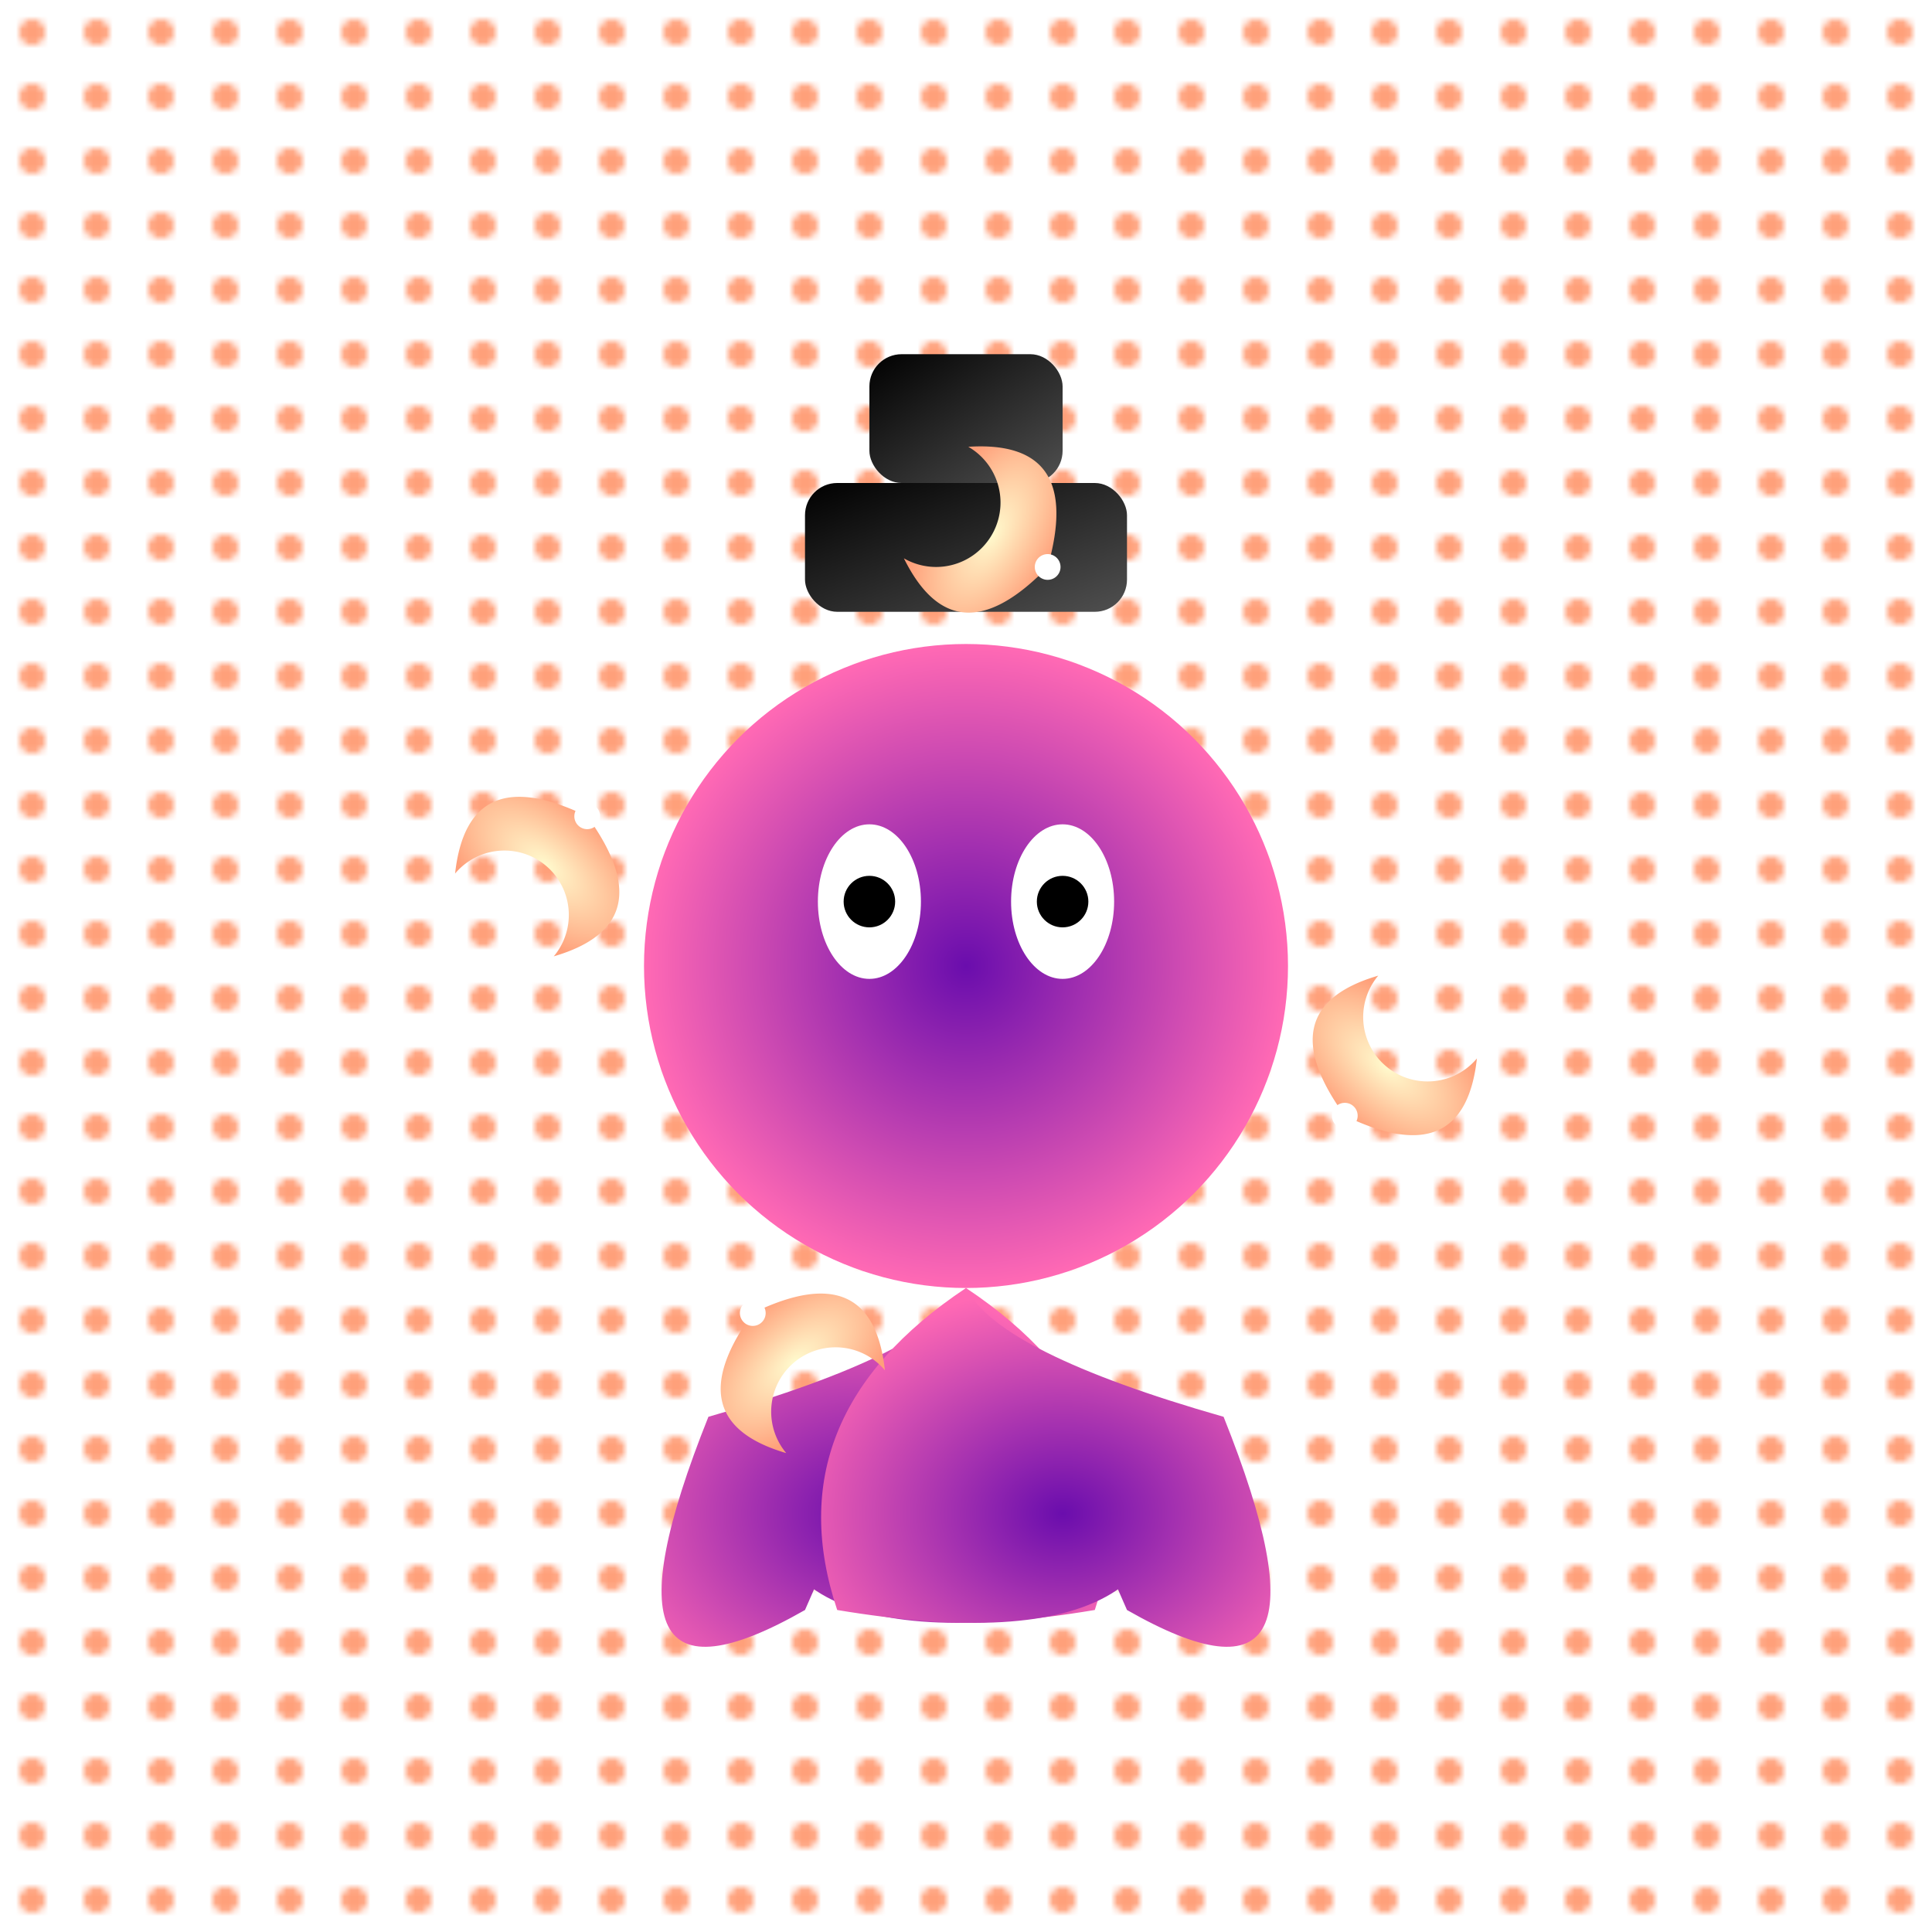
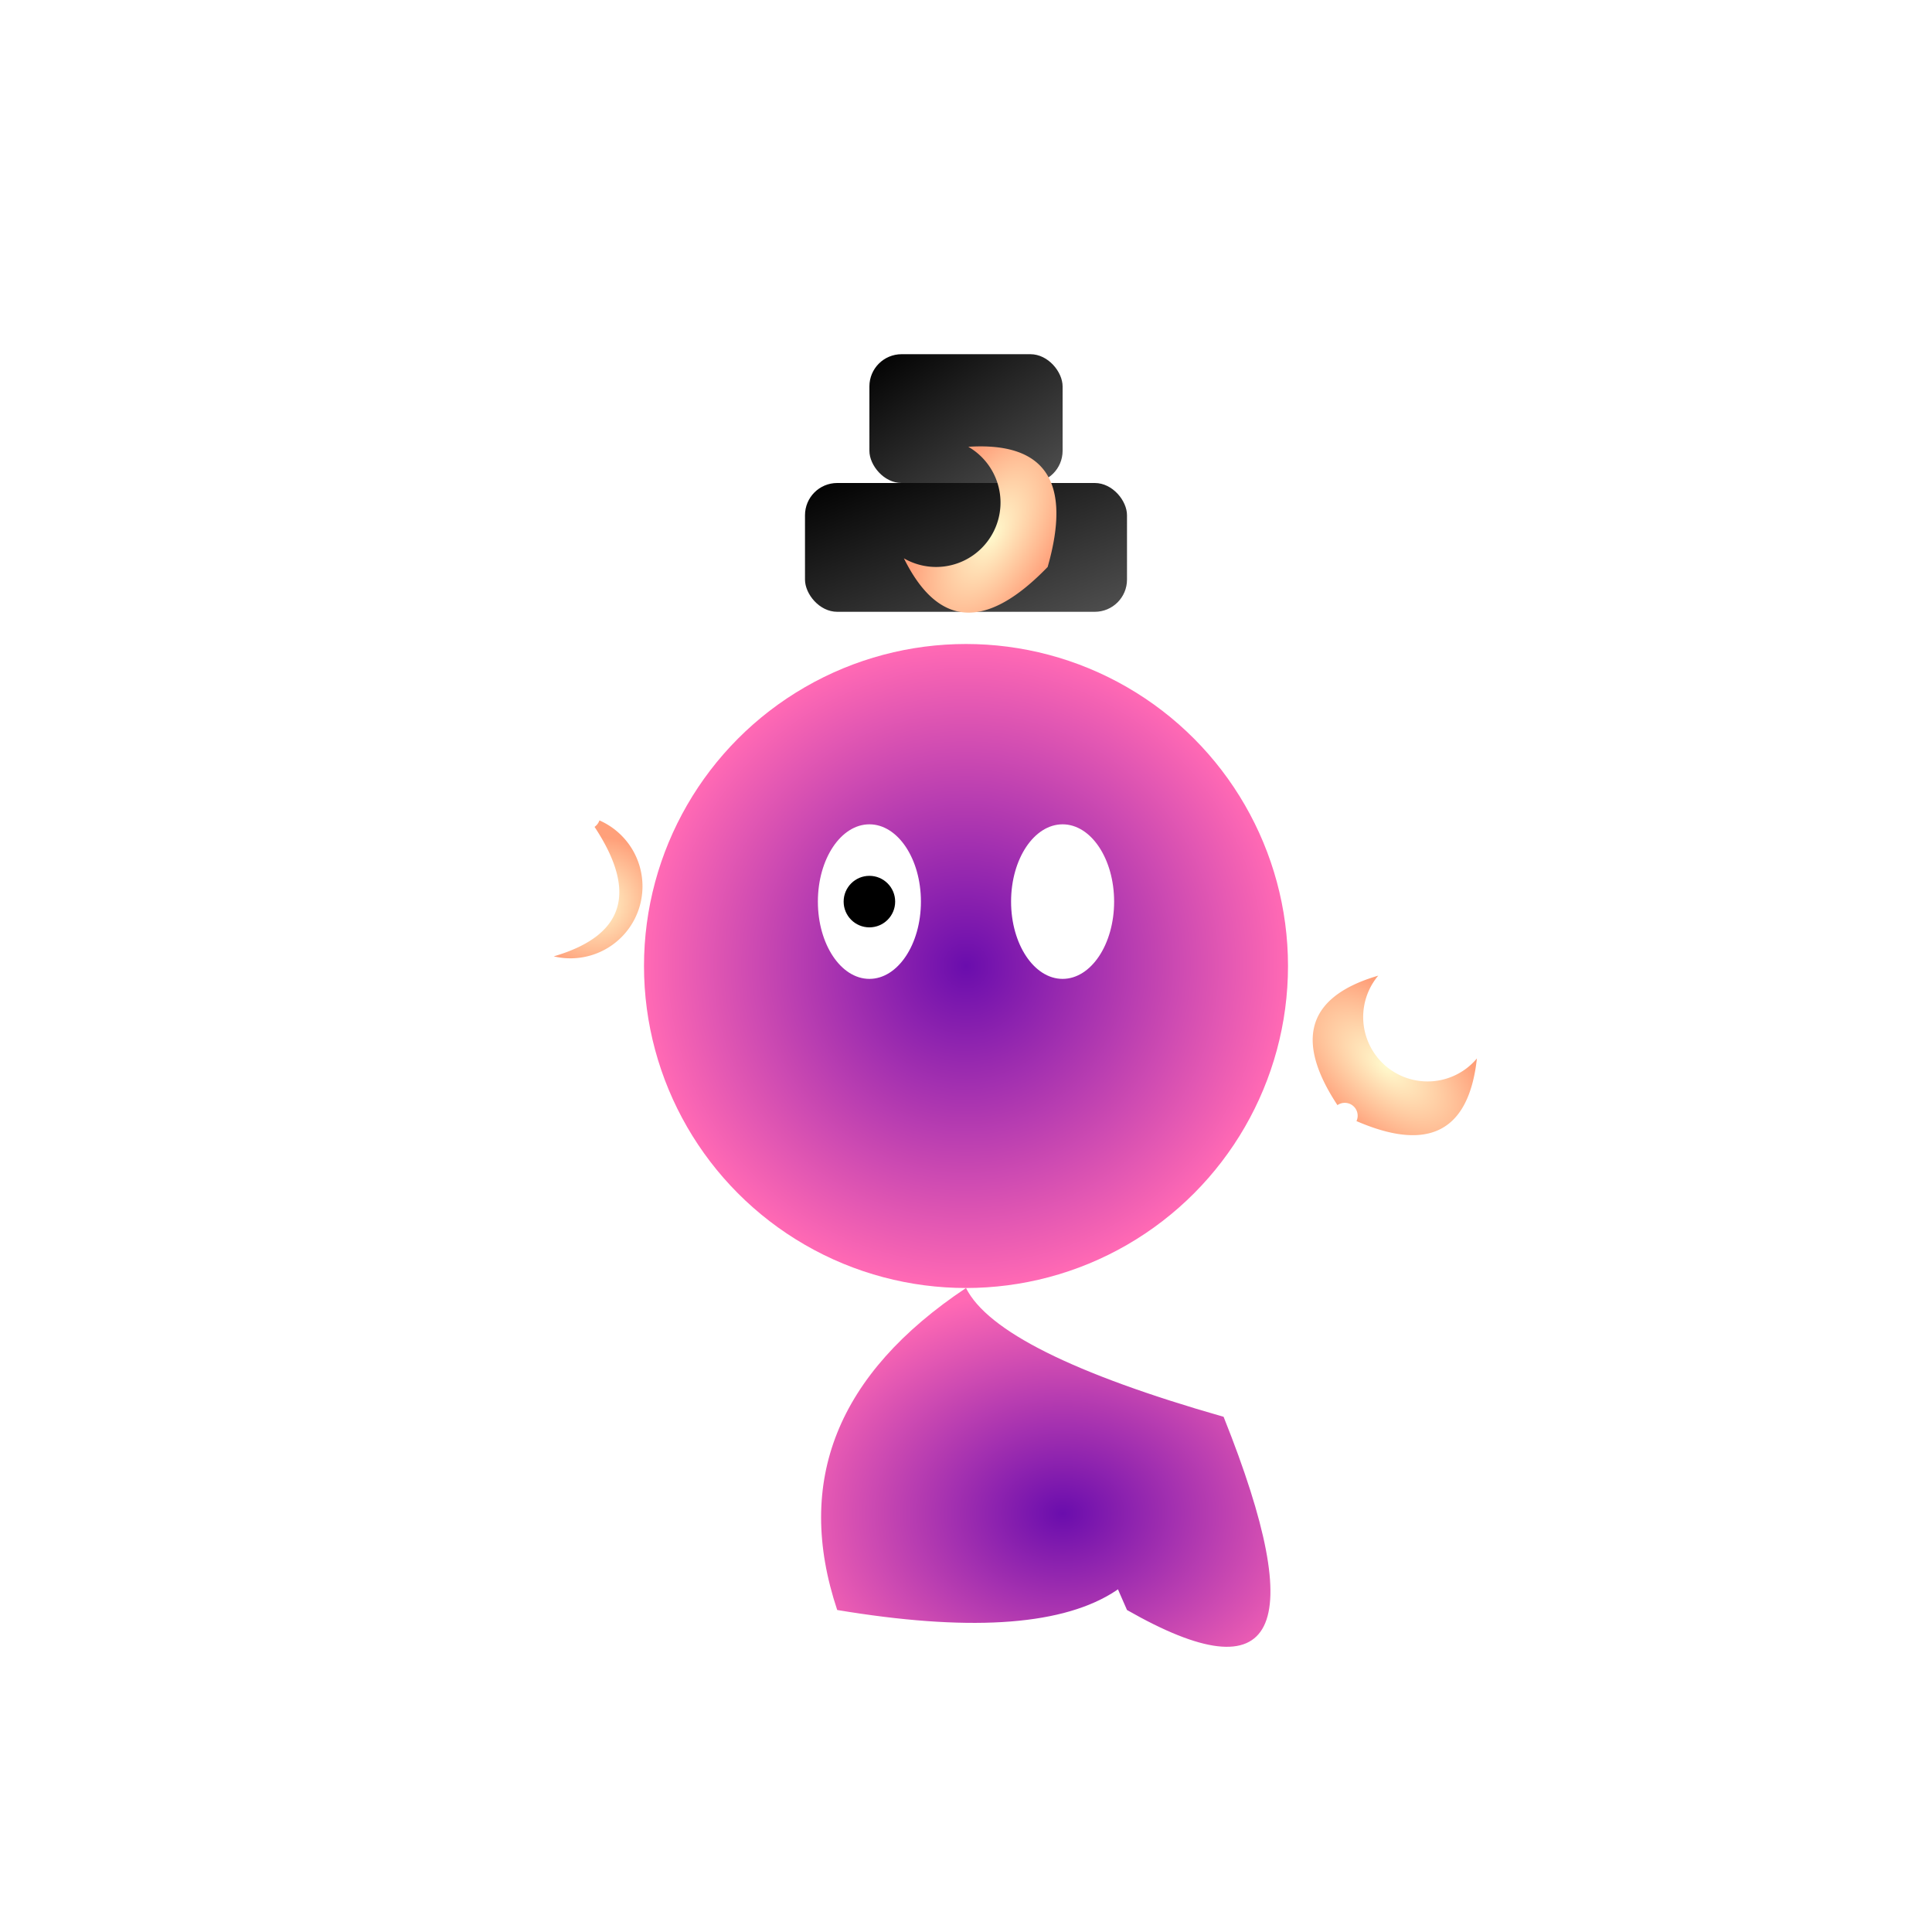
<svg xmlns="http://www.w3.org/2000/svg" viewBox="0 0 300 300">
  <defs>
    <radialGradient id="octopusGradient" cx="50%" cy="50%" r="50%">
      <stop offset="0%" stop-color="#6a0dad" />
      <stop offset="100%" stop-color="#ff69b4" />
    </radialGradient>
    <radialGradient id="teacupGradient" cx="50%" cy="50%" r="50%">
      <stop offset="0%" stop-color="#fffacd" />
      <stop offset="100%" stop-color="#ffa07a" />
    </radialGradient>
    <linearGradient id="hatGradient" x1="0%" y1="0%" x2="100%" y2="100%">
      <stop offset="0%" stop-color="#000" />
      <stop offset="100%" stop-color="#505050" />
    </linearGradient>
    <pattern id="dotsPattern" x="0" y="0" width="10" height="10" patternUnits="userSpaceOnUse">
-       <circle cx="5" cy="5" r="2" fill="#ffa07a" />
-     </pattern>
+       </pattern>
  </defs>
  <rect x="0" y="0" width="300" height="300" fill="url(#dotsPattern)" />
  <g transform="translate(150,150)">
    <circle cx="0" cy="0" r="50" fill="url(#octopusGradient)" />
-     <path d="M0 50 Q30 70 20 100 Q-40 110 -30 70 Q-5 55 -25 100 Q-60 120 -40 70 Q-5 60 0 50" fill="url(#octopusGradient)" />
    <path d="M0 50 Q-30 70 -20 100 Q40 110 30 70 Q5 55 25 100 Q60 120 40 70 Q5 60 0 50" fill="url(#octopusGradient)" />
    <ellipse cx="-15" cy="-10" rx="8" ry="12" fill="#fff" />
    <ellipse cx="15" cy="-10" rx="8" ry="12" fill="#fff" />
    <circle cx="-15" cy="-10" r="4" fill="#000" />
-     <circle cx="15" cy="-10" r="4" fill="#000" />
    <rect x="-25" y="-75" width="50" height="20" fill="url(#hatGradient)" rx="5" />
    <rect x="-15" y="-95" width="30" height="20" fill="url(#hatGradient)" rx="5" />
    <g transform="rotate(40)">
      <path d="M60 -20 Q80 -25 70 -40 A10 10 0 0 1 50 -40 Q40 -25 60 -20 Z" fill="url(#teacupGradient)" />
      <circle cx="60" cy="-20" r="2" fill="#fff" />
    </g>
    <g transform="rotate(140)">
-       <path d="M60 -20 Q80 -25 70 -40 A10 10 0 0 1 50 -40 Q40 -25 60 -20 Z" fill="url(#teacupGradient)" />
      <circle cx="60" cy="-20" r="2" fill="#fff" />
    </g>
    <g transform="rotate(220)">
-       <path d="M60 -20 Q80 -25 70 -40 A10 10 0 0 1 50 -40 Q40 -25 60 -20 Z" fill="url(#teacupGradient)" />
+       <path d="M60 -20 A10 10 0 0 1 50 -40 Q40 -25 60 -20 Z" fill="url(#teacupGradient)" />
      <circle cx="60" cy="-20" r="2" fill="#fff" />
    </g>
    <g transform="rotate(300)">
      <path d="M60 -20 Q80 -25 70 -40 A10 10 0 0 1 50 -40 Q40 -25 60 -20 Z" fill="url(#teacupGradient)" />
-       <circle cx="60" cy="-20" r="2" fill="#fff" />
    </g>
  </g>
</svg>